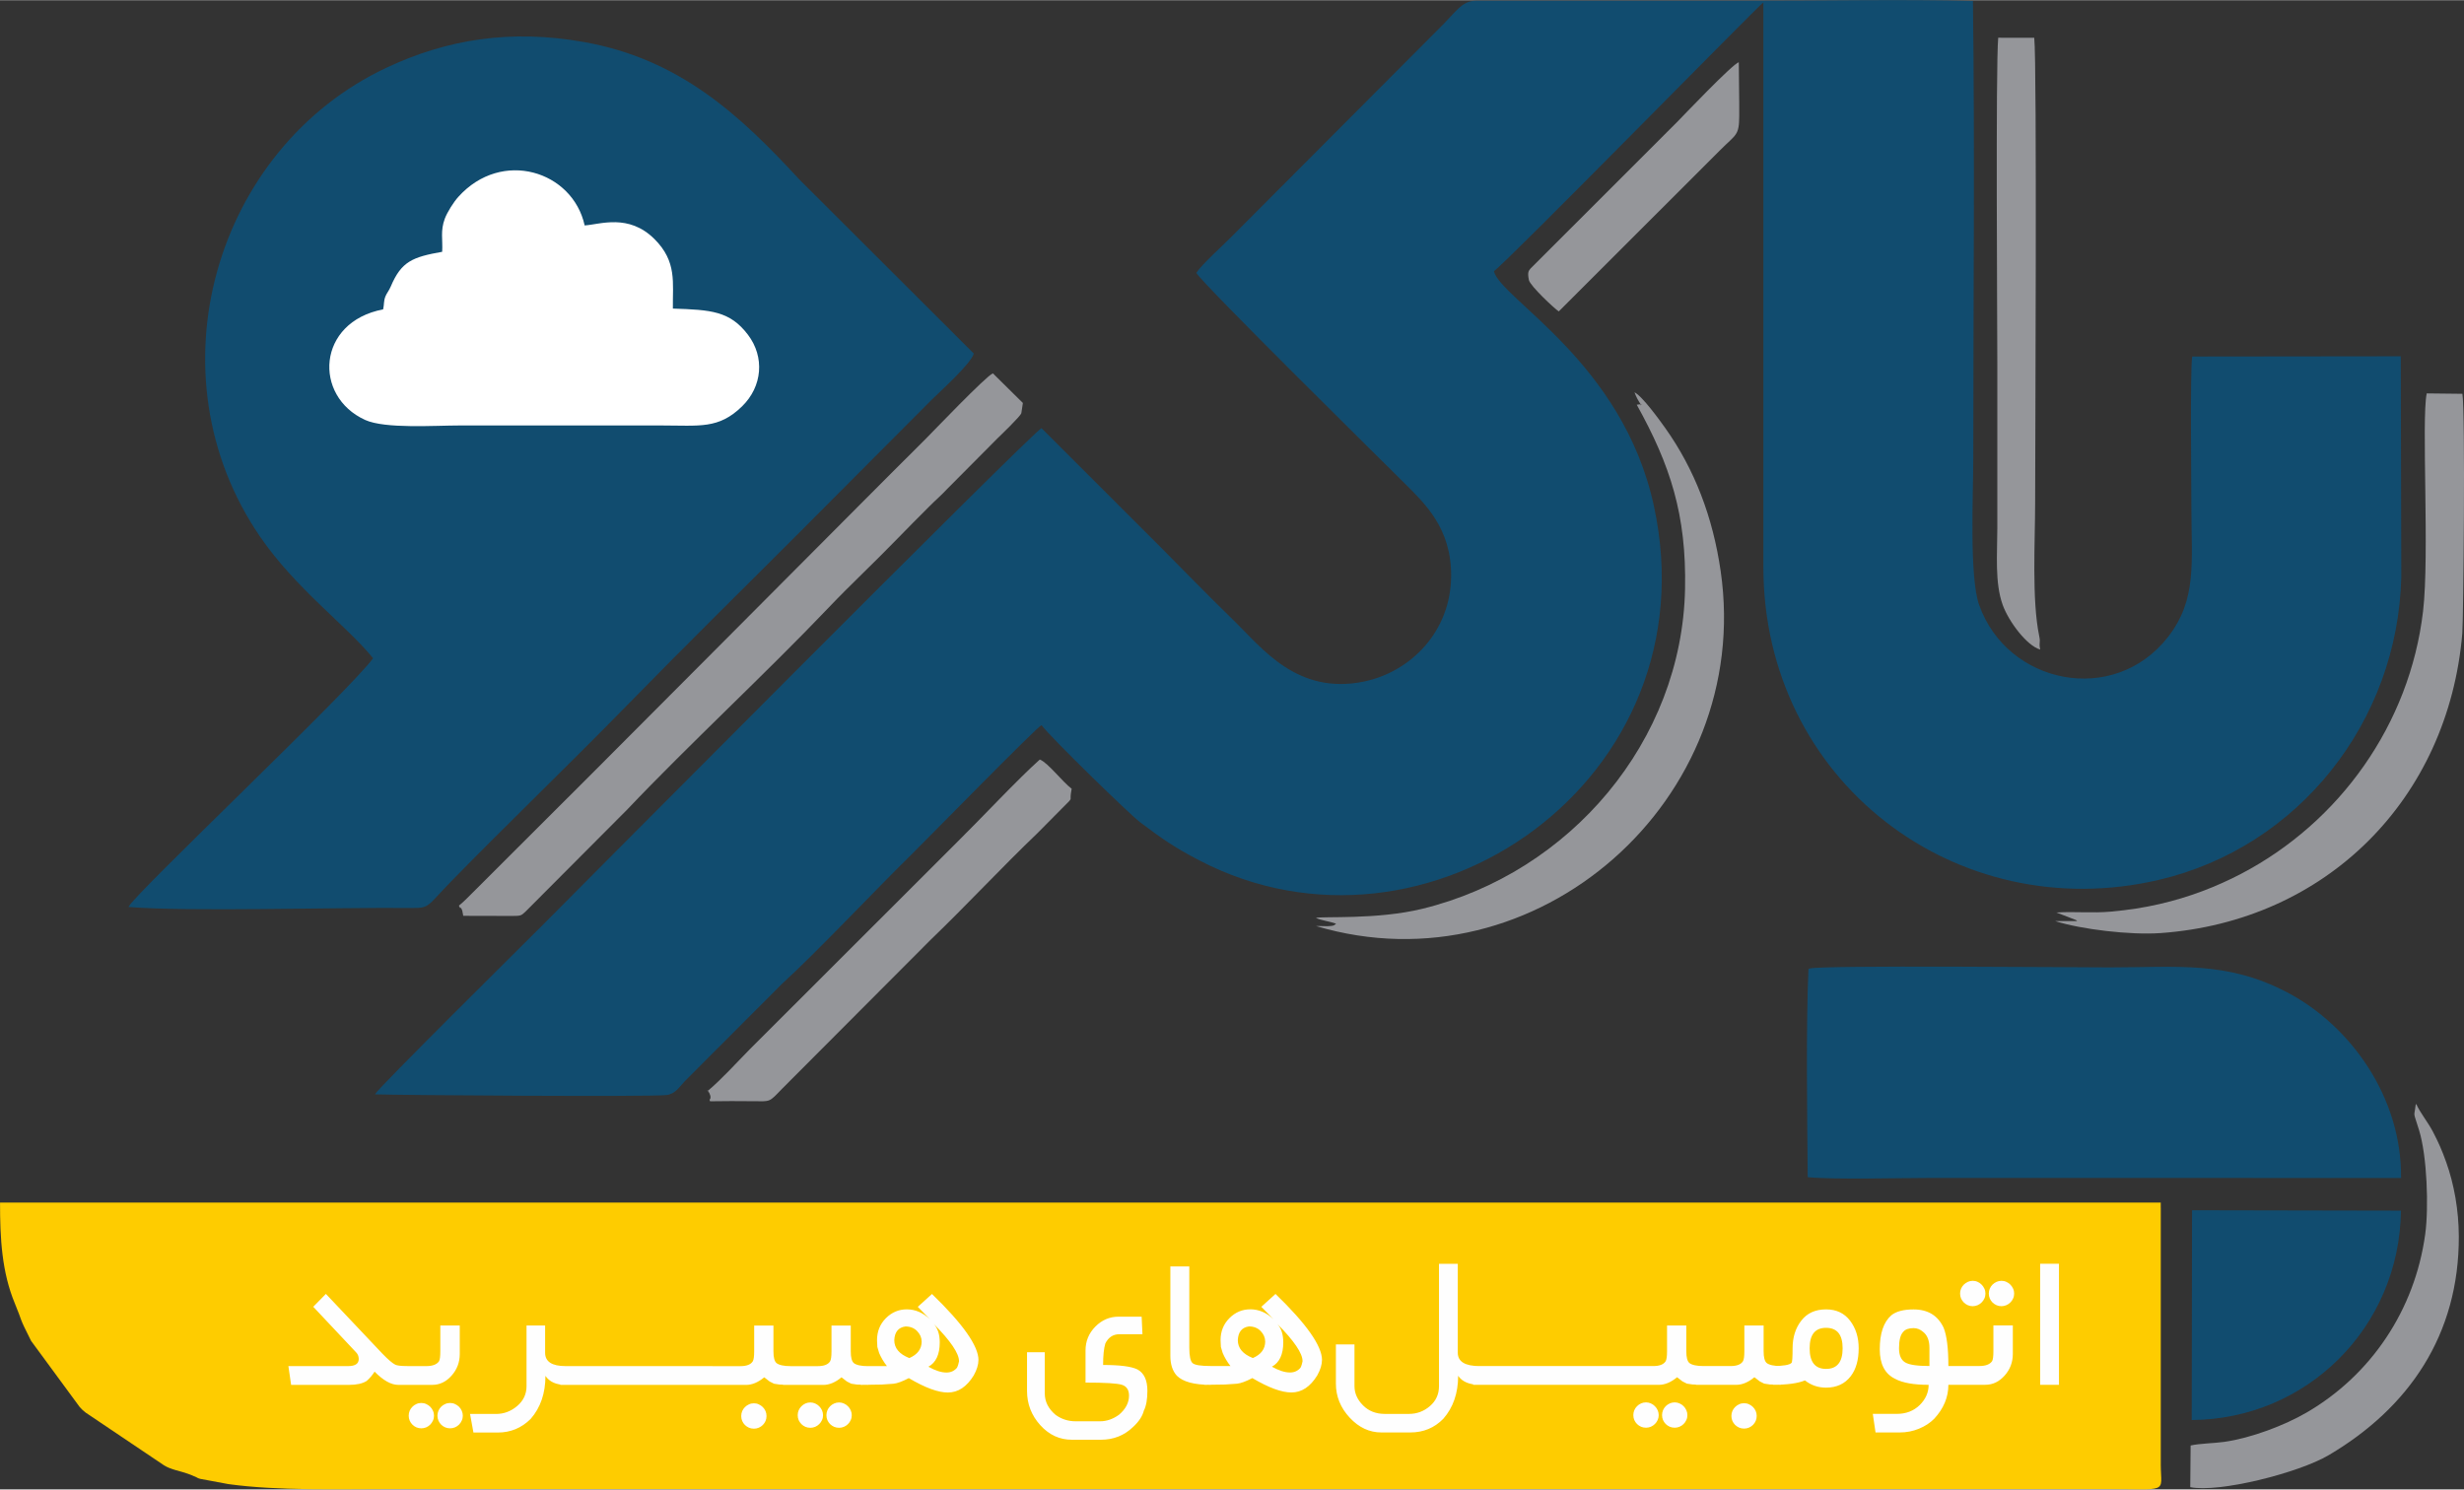
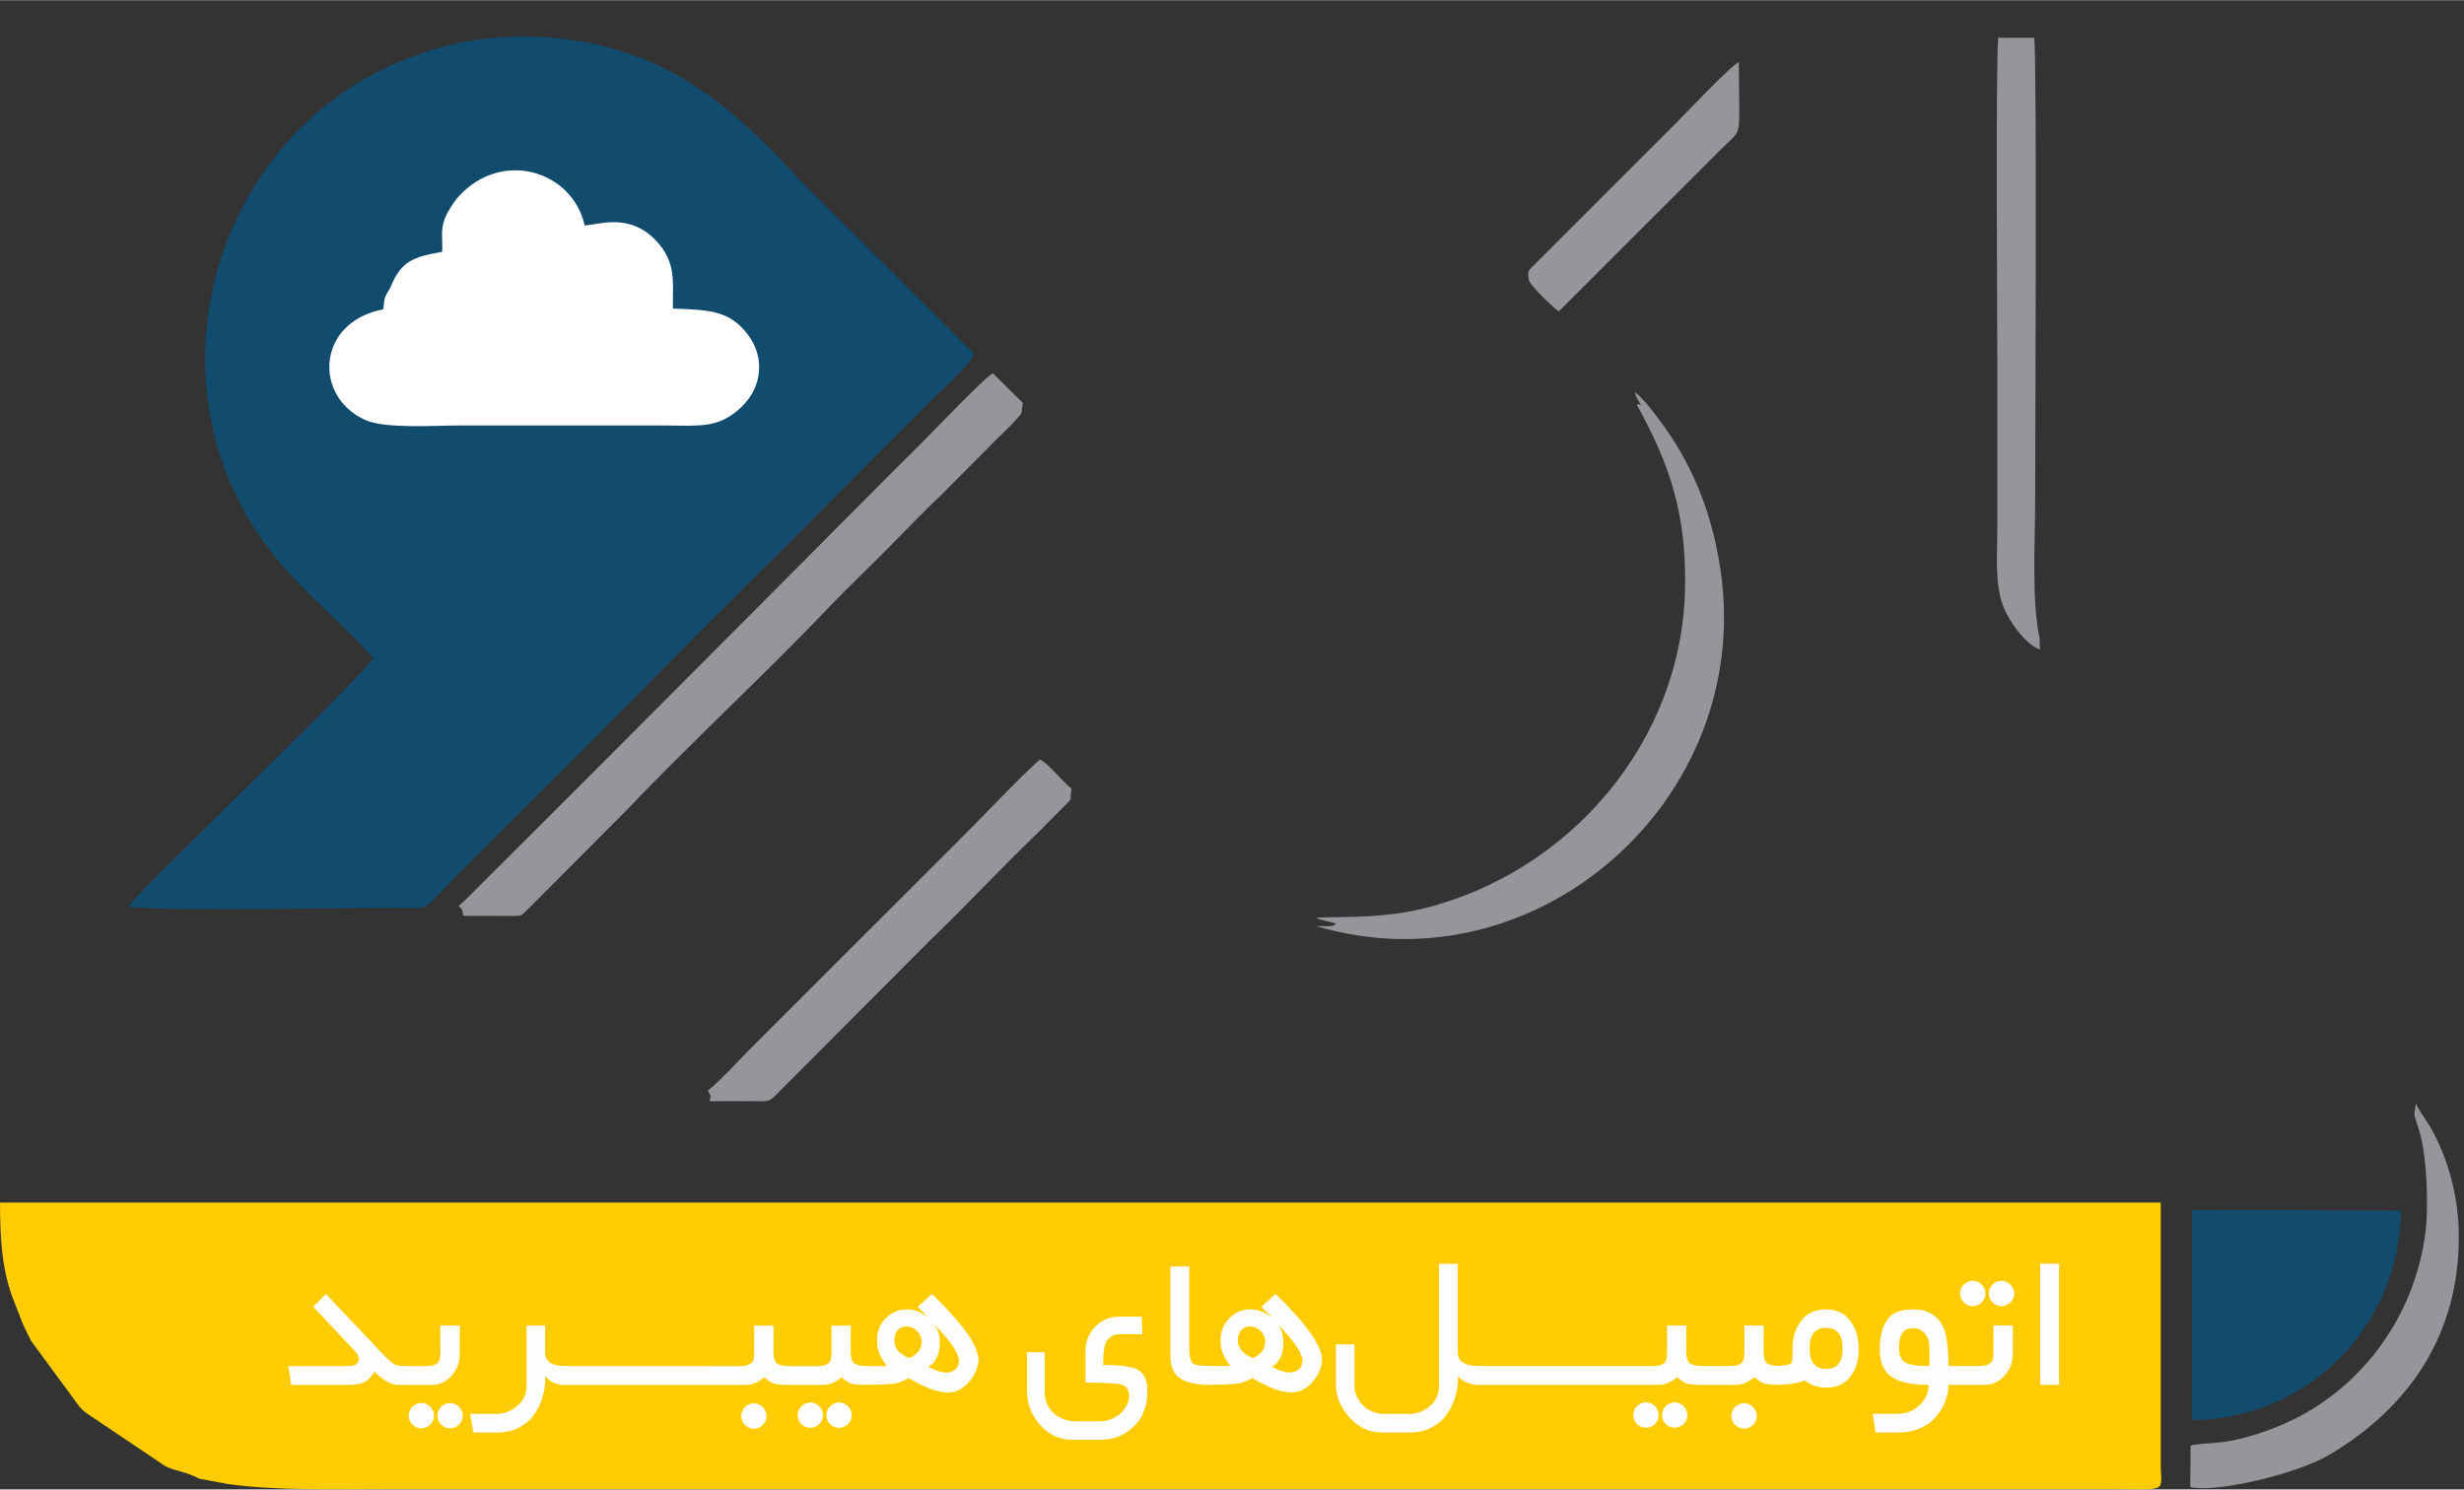
<svg xmlns="http://www.w3.org/2000/svg" xml:space="preserve" width="1.123in" height="0.679in" version="1.1" style="shape-rendering:geometricPrecision; text-rendering:geometricPrecision; image-rendering:optimizeQuality; fill-rule:evenodd; clip-rule:evenodd" viewBox="0 0 612.53 370.27">
  <rect x="0" y="0" width="612.53" height="370.27" fill="#333333" stroke="none" />
  <defs>
    <style type="text/css">
   
    .fil0 {fill:#114C6F}
    .fil3 {fill:#95969A}
    .fil1 {fill:#FECC00}
    .fil2 {fill:white}
    .fil4 {fill:#FEFEFE;fill-rule:nonzero}
   
  </style>
  </defs>
  <g id="Layer_x0020_1">
    <g id="_3112067251440">
      <g>
-         <path class="fil0" d="M297.39 67.8c1.56,2.76 47.06,47.63 51.52,52.06 5.39,5.36 11.84,11.4 11.83,23.17 -0.01,13.88 -10.02,23.97 -21.67,26.38 -16.61,3.42 -25.36,-8.37 -32.02,-14.83 -8.19,-7.95 -15.81,-15.95 -23.94,-23.98l-24.2 -24.19c-2.54,1.25 -118.36,117.87 -124.46,123.99 -4.46,4.47 -40.5,40.12 -41.25,41.64 5.53,0.22 68.29,0.65 72.44,0.18 2.28,-0.25 3.33,-2.15 4.64,-3.49l24.13 -24.17c8.64,-7.87 22.96,-23.1 32.18,-32.15 3.45,-3.39 31.22,-31.77 32.32,-32.15 2.6,3.38 21.96,22.21 24.46,24.09 5.41,4.07 8.42,6.23 14.84,9.56 56.36,29.31 127.72,-20.12 112.92,-88.23 -7.75,-35.68 -38.05,-51.37 -39.76,-58.3 3.01,-2 65.95,-66.23 66.99,-66.82l0 140.36c0,53.17 47.92,89.58 98.32,77.8 34.82,-8.14 59.41,-39.43 60.26,-75.28l-0.13 -54.9 -51.85 0.06c-0.53,3.74 -0.2,31.47 -0.2,37.61 0,13.56 1.46,22.76 -5.79,32.09 -13.45,17.3 -40.01,11.82 -46.98,-7.97 -2.46,-6.98 -1.45,-27.39 -1.45,-36.31 0,-37.65 0.4,-76.41 -0.08,-113.81 -16.69,-0.46 -37.66,-0.05 -55.02,-0.07l-68.51 -0c-3.65,0 -5.02,2.9 -9.54,7.26l-51.4 51.57c-1.88,1.9 -7.39,6.89 -8.59,8.83z" />
        <path class="fil1" d="M537.14 300.22l0 -1.27 -537.13 0c-0.01,8.93 0.45,17.28 3.66,25.03 2.13,5.13 0.79,2.88 4.06,9.36l12.08 16.44c0.76,0.86 0.64,0.66 1.51,1.41l19.32 13c0.08,0.05 0.18,0.11 0.26,0.16 0.08,0.05 0.18,0.11 0.27,0.15 0.26,0.14 0.35,0.21 0.83,0.4 2.42,0.97 3.63,0.86 6.89,2.38 0.62,0.29 -0.11,0.06 0.86,0.36l7.03 1.31c12.42,1.71 27.12,1.23 41.16,1.23 141.5,0 282.99,0 424.49,0 17.14,0 14.74,1.25 14.72,-6.09l-0 -63.88z" />
        <path class="fil0" d="M92.74 163.62c-5.63,7.86 -59.65,58.93 -60.81,61.84 15.14,1.22 50.84,0.08 70.22,0.25 4.73,0.04 3.78,-0.23 10.04,-6.65 13.76,-14.09 28.58,-28.31 43.47,-43.52 16.09,-16.46 29.16,-29.25 43.45,-43.57l32.51 -32.63c2.15,-2.13 9.72,-8.9 10.46,-11.48l-43.48 -43.39c-14.75,-16 -29.68,-29.82 -53.37,-34.05 -18.32,-3.27 -34.16,-0.67 -49.13,6.36 -42.65,20.04 -59.19,76.15 -31.44,116.62 8.88,12.95 21.42,22.02 28.08,30.21z" />
-         <path class="fil0" d="M449.57 240.87c-0.64,14.03 -0.32,36.97 -0.19,51.77 6.61,0.63 22.85,0.19 30.18,0.19l117.32 0.01c0.23,-20.03 -12.54,-37.93 -28.41,-46.21 -14.97,-7.81 -27.27,-6.15 -43.94,-6.15 -8.51,0 -71.46,-0.58 -74.63,0.27 -0.08,0.02 -0.23,0.07 -0.33,0.12z" />
        <path class="fil2" d="M109.93 62.56c-7.35,1.31 -10.14,2.36 -12.79,8.63 -0.45,1.07 -0.99,1.62 -1.32,2.45 -0.49,1.23 -0.27,1.88 -0.58,3.24 -16.47,3.13 -17.46,21.59 -4.46,27.49 4.96,2.25 17.23,1.37 23.54,1.37l50.01 0c9.62,0 14.29,0.96 20.15,-4.76 5.05,-4.94 5.66,-12.25 1.45,-17.8 -4.48,-5.91 -9.21,-6.19 -18.66,-6.5 -0.09,-6.43 1.08,-11.67 -4.6,-17.31 -6.42,-6.36 -13.47,-3.62 -17.33,-3.36 -2.96,-13.53 -20.6,-19.13 -31.42,-7.09 -1.16,1.28 -2.74,3.79 -3.35,5.41 -1.14,3.07 -0.47,5.17 -0.65,8.23z" />
        <path class="fil3" d="M114.06 225.1c0.65,1.39 0.27,-0.08 0.72,0.93 0.24,0.53 0.09,0.26 0.21,0.75l0.12 0.58c0.01,0.06 0.01,0.21 0.06,0.3l12.22 0.03c2.04,-0.02 2.14,-0.03 3.25,-1.08l25.17 -25.26c15.58,-16.41 34.82,-34.18 50.16,-50.3 5.45,-5.73 11.27,-11.12 16.79,-16.83 2.87,-2.97 5.7,-5.78 8.36,-8.45 1.39,-1.4 2.89,-2.68 4.25,-4.15l12.57 -12.65c0.74,-0.72 5.82,-5.58 5.96,-6.31l0.38 -2.51 -7.46 -7.37c-1.81,0.77 -15.01,14.61 -16.77,16.37 -5.64,5.62 -10.99,10.95 -16.6,16.6 -11.12,11.2 -22,22.09 -33.13,33.27 -11.09,11.13 -21.85,21.93 -32.94,33.04l-29.02 28.98c-1.52,1.46 -2.77,2.88 -4.28,4.09z" />
        <path class="fil0" d="M544.84 353.02c28.59,-0.2 51.63,-22.98 52.02,-52.06l-51.94 -0.1 -0.08 52.16z" />
-         <path class="fil3" d="M511.2 226.83l4.88 1.88c0.08,0.06 0.21,0.17 0.3,0.26l-5.47 -0c6.45,2.06 18.67,3.51 26.17,2.98 41.19,-2.93 71.53,-33.29 75.03,-74.53 0.27,-3.14 0.78,-55.12 0.02,-59.55l-8.87 -0.1c-1.35,6.63 0.73,40.26 -0.91,54.17 -3.3,28.1 -20.73,52.46 -45.24,65.28 -6.09,3.18 -12.91,5.83 -20.27,7.51 -3.98,0.91 -7.6,1.47 -12.07,1.88 -4.55,0.42 -9.09,-0.06 -13.57,0.22z" />
        <path class="fil3" d="M407.93 100.58c-0.83,0.32 0.92,-0.06 -0.32,-0.09l-0.73 0.09c8.33,15.01 12.38,27.32 12.01,45.81 -0.77,37.8 -28.51,70.53 -65.31,79.52 -11.29,2.76 -24.89,1.81 -26.46,2.27 1.32,0.62 3.37,0.85 5.02,1.42 -0.54,0.48 -0.48,0.57 -2.18,0.64 -0.86,0.03 -1.75,-0.09 -2.78,-0.03 54.74,16.27 108.81,-31.47 100.56,-88.29 -1.94,-13.38 -6.45,-25.22 -13.73,-35.48 -1.4,-1.97 -5.78,-8.04 -7.69,-8.94 0.55,1.41 0.85,1.91 1.6,3.07z" />
        <path class="fil3" d="M175.92 271.22c0.55,1.67 -0.69,-1.61 0.45,0.58l0.23 0.62c0.17,1.13 -0.44,0.62 -0.07,1.35 3.47,-0.08 7.03,-0.04 10.51,-0.02 4.64,0.03 4.01,0.38 7.41,-3.12l36.93 -37.04c8.67,-8.33 17.7,-18.04 26.5,-26.46l7.94 -8.01c0.69,-0.94 -0.01,0.24 0.59,-3.06 -2.31,-1.72 -5.88,-6.48 -7.92,-7.26 -5.28,4.69 -14.79,14.86 -20.62,20.6l-51.51 51.47c-3.33,3.37 -6.76,7.23 -10.44,10.35z" />
        <path class="fil3" d="M507.18 161.45c-0.4,-1.87 0.14,-1.51 -0.24,-3.31 -1.89,-9 -1.02,-23.75 -1.02,-33.18 0,-11.36 0.49,-109.15 -0.22,-115.61l-8.96 -0.01c-0.65,6.8 -0.22,72.54 -0.22,81.15 0,13.59 0,27.18 0,40.77 0,6.38 -0.67,13.55 1.34,19.11 1.5,4.15 6.01,10.15 9.31,11.08z" />
        <path class="fil3" d="M544.57 359.34l-0.09 10.37c7.06,1.45 26.86,-3.49 34.46,-7.98 19.84,-11.72 32.38,-29.85 32.3,-54.37 -0.02,-6.55 -1.18,-12.97 -3.12,-18.42 -1.08,-3.02 -1.92,-4.93 -3.32,-7.61 -1.29,-2.47 -3.26,-4.82 -4.14,-6.89 -0.07,0.09 -0.14,0.14 -0.16,0.32 -0.35,3.22 -0.72,1.08 0.86,6.19 2,6.46 2.43,19.27 1.53,25.85 -2.59,18.9 -13.49,35.05 -29.49,44.36 -5.5,3.2 -13.83,6.35 -20.47,7.29 -2.53,0.36 -6.07,0.38 -8.34,0.9z" />
        <path class="fil3" d="M387.51 77.37l40.1 -40.08c4,-4.03 4.72,-3.53 4.75,-8.56 0.03,-4.43 -0.1,-8.88 -0.11,-13.28 -1.39,0.21 -14.16,13.66 -15.38,14.89l-36.39 36.38c-0.39,0.53 -0.84,0.75 -0.41,2.86 0.3,1.45 6.39,7.15 7.43,7.8z" />
      </g>
      <path class="fil4" d="M101.25 344.28l-2.24 0c-1.77,0 -3.73,-1.09 -5.89,-3.29 -0.53,0.85 -1.19,1.63 -1.98,2.32 -1.01,0.64 -2.47,0.97 -4.37,0.97l-14.4 0 -0.68 -4.67 14.84 0c1.77,0 2.65,-0.59 2.65,-1.77 0,-0.71 -0.27,-1.31 -0.8,-1.8l-10.51 -11.18 3.14 -3.2 14.1 14.91c1.39,1.44 2.45,2.33 3.14,2.68 0.43,0.23 1.42,0.35 3,0.35l0 4.67zm13.04 -7.66c0,2.05 -0.68,3.85 -2.04,5.37 -1.36,1.53 -2.96,2.29 -4.81,2.29l-7.61 0 0 -4.67 6.14 0c1.55,0 2.6,-0.4 3.16,-1.19 0.22,-0.38 0.33,-1.2 0.33,-2.48l0 -6.42 4.83 0 0 7.09zm-5.55 15.32c0,-0.43 0.09,-0.84 0.25,-1.22 0.16,-0.38 0.39,-0.72 0.67,-1 0.29,-0.29 0.62,-0.52 1.01,-0.68 0.38,-0.18 0.79,-0.26 1.22,-0.26 0.42,0 0.83,0.08 1.21,0.26 0.38,0.17 0.72,0.4 1.01,0.68 0.29,0.29 0.51,0.62 0.68,1 0.17,0.38 0.26,0.79 0.26,1.22 0,0.43 -0.08,0.84 -0.26,1.22 -0.17,0.38 -0.39,0.71 -0.68,1 -0.29,0.29 -0.62,0.51 -1.01,0.68 -0.38,0.16 -0.79,0.24 -1.21,0.24 -0.43,0 -0.85,-0.08 -1.22,-0.24 -0.39,-0.17 -0.72,-0.39 -1.01,-0.68 -0.28,-0.29 -0.51,-0.62 -0.67,-1 -0.16,-0.38 -0.25,-0.78 -0.25,-1.22zm-7.14 0c0,-0.43 0.08,-0.84 0.24,-1.22 0.17,-0.38 0.39,-0.72 0.68,-1 0.29,-0.29 0.62,-0.52 0.99,-0.68 0.38,-0.18 0.78,-0.26 1.23,-0.26 0.42,0 0.83,0.08 1.21,0.26 0.38,0.17 0.72,0.4 1,0.68 0.29,0.29 0.52,0.62 0.68,1 0.18,0.38 0.26,0.79 0.26,1.22 0,0.43 -0.08,0.84 -0.26,1.22 -0.17,0.38 -0.4,0.71 -0.68,1 -0.29,0.29 -0.62,0.51 -1,0.68 -0.38,0.16 -0.79,0.24 -1.21,0.24 -0.44,0 -0.85,-0.08 -1.23,-0.24 -0.38,-0.17 -0.71,-0.39 -0.99,-0.68 -0.29,-0.29 -0.51,-0.62 -0.68,-1 -0.16,-0.38 -0.24,-0.78 -0.24,-1.22zm38.99 -7.66c-2.33,0 -3.99,-0.75 -5,-2.24 0,4.32 -1.22,7.89 -3.66,10.69 -2.28,2.27 -5,3.4 -8.19,3.4l-6.05 0 -0.84 -4.62 6.47 0c1.94,0 3.69,-0.66 5.24,-1.97 1.55,-1.32 2.33,-2.96 2.33,-4.93l0 -15.09 4.62 0 0 6.77c0,2.21 1.69,3.32 5.08,3.32l0 4.67zm12.15 0l-13.46 0 0 -4.67 13.46 0 0 4.67zm12.19 0l-13.46 0 0 -4.67 13.46 0 0 4.67zm12.19 0l-13.46 0 0 -4.67 13.46 0 0 4.67zm7.14 7.75c0,-0.43 0.08,-0.83 0.24,-1.22 0.17,-0.38 0.39,-0.72 0.68,-1 0.29,-0.29 0.62,-0.52 1.01,-0.69 0.38,-0.18 0.79,-0.26 1.23,-0.26 0.42,0 0.83,0.08 1.2,0.26 0.38,0.17 0.72,0.4 1.01,0.69 0.29,0.29 0.51,0.62 0.68,1 0.16,0.39 0.24,0.79 0.24,1.22 0,0.43 -0.08,0.84 -0.24,1.22 -0.17,0.38 -0.39,0.71 -0.68,1 -0.29,0.29 -0.62,0.51 -1.01,0.68 -0.38,0.16 -0.79,0.24 -1.2,0.24 -0.44,0 -0.85,-0.08 -1.23,-0.24 -0.38,-0.17 -0.72,-0.39 -1.01,-0.68 -0.29,-0.29 -0.51,-0.62 -0.68,-1 -0.16,-0.38 -0.24,-0.78 -0.24,-1.22zm12.31 -7.75l-2.77 -0.08 -1.39 -0.21 -1.09 -0.55 -1.34 -1.04c-1.52,1.26 -3.03,1.89 -4.52,1.89l-10.04 0 0 -4.67 8.66 0c1.53,0 2.55,-0.4 3.05,-1.19 0.23,-0.38 0.35,-1.2 0.35,-2.48l0 -6.42 4.79 0 0 6.42c0,1.49 0.25,2.46 0.76,2.91 0.64,0.5 1.82,0.76 3.53,0.76l0 4.67zm19.21 0l-2.77 -0.08 -1.39 -0.21 -1.09 -0.55 -1.34 -1.04c-1.52,1.26 -3.03,1.89 -4.52,1.89l-10.04 0 0 -4.67 8.67 0c1.53,0 2.55,-0.4 3.05,-1.19 0.23,-0.38 0.35,-1.2 0.35,-2.48l0 -6.42 4.79 0 0 6.42c0,1.49 0.25,2.46 0.76,2.91 0.64,0.5 1.82,0.76 3.53,0.76l0 4.67zm-10.34 7.54c0,-0.43 0.08,-0.83 0.24,-1.22 0.16,-0.38 0.39,-0.71 0.67,-1 0.29,-0.29 0.62,-0.52 1.01,-0.69 0.38,-0.17 0.79,-0.26 1.23,-0.26 0.42,0 0.83,0.09 1.2,0.26 0.38,0.17 0.72,0.4 1.01,0.69 0.29,0.29 0.51,0.62 0.68,1 0.18,0.39 0.26,0.79 0.26,1.22 0,0.43 -0.08,0.84 -0.26,1.22 -0.17,0.38 -0.39,0.71 -0.68,0.99 -0.29,0.29 -0.62,0.51 -1.01,0.68 -0.38,0.16 -0.78,0.24 -1.2,0.24 -0.43,0 -0.85,-0.08 -1.23,-0.24 -0.38,-0.17 -0.72,-0.39 -1.01,-0.68 -0.28,-0.29 -0.51,-0.62 -0.67,-0.99 -0.16,-0.38 -0.24,-0.79 -0.24,-1.22zm-7.14 0c0,-0.43 0.08,-0.83 0.24,-1.22 0.17,-0.38 0.39,-0.71 0.68,-1 0.29,-0.29 0.62,-0.52 0.99,-0.69 0.38,-0.17 0.79,-0.26 1.23,-0.26 0.42,0 0.83,0.09 1.21,0.26 0.38,0.17 0.71,0.4 1,0.69 0.29,0.29 0.52,0.62 0.69,1 0.17,0.39 0.26,0.79 0.26,1.22 0,0.43 -0.08,0.84 -0.26,1.22 -0.17,0.38 -0.4,0.71 -0.69,0.99 -0.29,0.29 -0.62,0.51 -1,0.68 -0.39,0.16 -0.79,0.24 -1.21,0.24 -0.44,0 -0.85,-0.08 -1.23,-0.24 -0.38,-0.17 -0.71,-0.39 -0.99,-0.68 -0.29,-0.29 -0.51,-0.62 -0.68,-0.99 -0.16,-0.38 -0.24,-0.79 -0.24,-1.22zm44.93 -13.71c0,1.15 -0.39,2.42 -1.17,3.82 -1.74,2.83 -3.88,4.25 -6.43,4.25 -2.44,0 -5.67,-1.19 -9.71,-3.58 -1.63,0.85 -2.91,1.32 -3.84,1.4l-2.89 0.2 -5.21 0.08 0 -4.67 6.5 0c-0.81,-1.03 -1.45,-2.12 -1.93,-3.24l-0.45 -1.51 -0.08 -1.68c0,-2.18 0.73,-4 2.19,-5.47 1.46,-1.47 3.2,-2.21 5.21,-2.21 2.11,0 4.03,0.83 5.77,2.47l-3.04 -3.09 3.53 -3.2c7.71,7.45 11.56,12.94 11.56,16.44zm-4.83 0.27c0,-1.93 -2.08,-5.01 -6.25,-9.23 0.97,1.09 1.46,2.62 1.46,4.57 0,3 -0.94,5.02 -2.82,6.05 1.71,0.96 3.21,1.44 4.49,1.44 1.07,0 1.93,-0.39 2.61,-1.18 0.06,-0.14 0.12,-0.29 0.2,-0.44 0.07,-0.16 0.18,-0.56 0.32,-1.2zm-9.29 -4.9c0,-0.93 -0.37,-1.78 -1.11,-2.56 -0.74,-0.77 -1.71,-1.16 -2.92,-1.16 -1.75,0.24 -2.68,1.38 -2.77,3.4 0,2 1.25,3.48 3.74,4.46 2.04,-0.89 3.07,-2.27 3.07,-4.15zm56.12 12.31c0,2.09 -0.29,3.73 -0.88,4.9 -0.34,1.35 -1.22,2.7 -2.65,4.03 -2.21,2.14 -4.89,3.2 -8.03,3.2l-7.22 0c-3.05,0 -5.67,-1.21 -7.86,-3.64 -2.18,-2.42 -3.28,-5.25 -3.28,-8.5l0 -9.62 4.41 0 0 10.24c0,2.05 0.9,3.84 2.71,5.35 1.48,1.06 3.12,1.58 4.95,1.58l6.09 0c1.65,0 3.23,-0.55 4.72,-1.64 1.64,-1.4 2.47,-2.98 2.47,-4.74 0,-1.42 -0.59,-2.32 -1.77,-2.69 -1.18,-0.37 -4.19,-0.55 -9.04,-0.55l0 -7.99c0,-2.3 0.81,-4.27 2.44,-5.93 1.63,-1.64 3.55,-2.47 5.79,-2.47l5.72 0 0.2 4.37 -5.74 0c-1.57,0 -2.73,0.77 -3.49,2.3 -0.37,1.23 -0.55,3.01 -0.55,5.34 4.2,0 7.04,0.37 8.53,1.11 1.65,0.89 2.48,2.67 2.48,5.33zm15.71 -1.52c-4.09,0 -6.89,-0.76 -8.4,-2.28 -1.07,-1.18 -1.6,-2.82 -1.6,-4.95l0 -22.2 4.71 0 0 20.2c0,2.11 0.28,3.39 0.84,3.85 0.56,0.47 2.04,0.7 4.46,0.7l0 4.67zm27.69 -6.17c0,1.15 -0.39,2.42 -1.17,3.82 -1.74,2.83 -3.88,4.25 -6.43,4.25 -2.44,0 -5.67,-1.19 -9.71,-3.58 -1.63,0.85 -2.91,1.32 -3.84,1.4l-2.89 0.2 -5.21 0.08 0 -4.67 6.5 0c-0.81,-1.03 -1.45,-2.12 -1.93,-3.24l-0.45 -1.51 -0.08 -1.68c0,-2.18 0.73,-4 2.19,-5.47 1.46,-1.47 3.19,-2.21 5.21,-2.21 2.11,0 4.03,0.83 5.77,2.47l-3.04 -3.09 3.53 -3.2c7.71,7.45 11.56,12.94 11.56,16.44zm-4.83 0.27c0,-1.93 -2.08,-5.01 -6.25,-9.23 0.97,1.09 1.46,2.62 1.46,4.57 0,3 -0.94,5.02 -2.82,6.05 1.71,0.96 3.21,1.44 4.49,1.44 1.07,0 1.93,-0.39 2.61,-1.18 0.06,-0.14 0.12,-0.29 0.2,-0.44 0.07,-0.16 0.18,-0.56 0.32,-1.2zm-9.29 -4.9c0,-0.93 -0.37,-1.78 -1.11,-2.56 -0.74,-0.77 -1.71,-1.16 -2.92,-1.16 -1.75,0.24 -2.68,1.38 -2.77,3.4 0,2 1.25,3.48 3.74,4.46 2.05,-0.89 3.07,-2.27 3.07,-4.15zm53.31 10.79c-2.54,0 -4.32,-0.75 -5.34,-2.24 0,4.32 -1.23,7.89 -3.69,10.69 -2.22,2.27 -4.95,3.4 -8.21,3.4l-7.18 0c-2.97,0 -5.6,-1.22 -7.88,-3.68 -2.28,-2.45 -3.43,-5.28 -3.43,-8.46l0 -9.75 4.62 0 0 10.37c0,1.77 0.71,3.36 2.12,4.78 1.41,1.42 3.22,2.13 5.43,2.13l5.98 0c1.98,0 3.73,-0.65 5.23,-1.95 1.51,-1.3 2.25,-2.96 2.25,-4.95l0 -30.42 4.67 0 0 22.1c0,2.22 1.81,3.33 5.42,3.33l0 4.67zm11.86 0l-13.46 0 0 -4.67 13.46 0 0 4.67zm12.19 0l-13.46 0 0 -4.67 13.46 0 0 4.67zm12.19 0l-13.46 0 0 -4.67 13.46 0 0 4.67zm19.45 0l-2.77 -0.08 -1.4 -0.21 -1.09 -0.55 -1.34 -1.04c-1.52,1.26 -3.03,1.89 -4.52,1.89l-10.04 0 0 -4.67 8.66 0c1.53,0 2.55,-0.4 3.05,-1.19 0.23,-0.38 0.35,-1.2 0.35,-2.48l0 -6.42 4.79 0 0 6.42c0,1.49 0.25,2.46 0.76,2.91 0.64,0.5 1.82,0.76 3.53,0.76l0 4.67zm-10.34 7.54c0,-0.43 0.08,-0.83 0.24,-1.22 0.16,-0.38 0.39,-0.71 0.67,-1 0.29,-0.29 0.62,-0.52 1.01,-0.69 0.38,-0.17 0.79,-0.26 1.23,-0.26 0.42,0 0.83,0.09 1.2,0.26 0.39,0.17 0.72,0.4 1.01,0.69 0.29,0.29 0.51,0.62 0.68,1 0.18,0.39 0.26,0.79 0.26,1.22 0,0.43 -0.08,0.84 -0.26,1.22 -0.17,0.38 -0.39,0.71 -0.68,0.99 -0.29,0.29 -0.62,0.51 -1.01,0.68 -0.38,0.16 -0.78,0.24 -1.2,0.24 -0.43,0 -0.85,-0.08 -1.23,-0.24 -0.38,-0.17 -0.72,-0.39 -1.01,-0.68 -0.28,-0.29 -0.51,-0.62 -0.67,-0.99 -0.16,-0.38 -0.24,-0.79 -0.24,-1.22zm-7.14 0c0,-0.43 0.08,-0.83 0.24,-1.22 0.17,-0.38 0.39,-0.71 0.68,-1 0.29,-0.29 0.62,-0.52 1,-0.69 0.38,-0.17 0.78,-0.26 1.23,-0.26 0.42,0 0.83,0.09 1.21,0.26 0.38,0.17 0.72,0.4 1,0.69 0.29,0.29 0.52,0.62 0.69,1 0.17,0.39 0.26,0.79 0.26,1.22 0,0.43 -0.09,0.84 -0.26,1.22 -0.17,0.38 -0.4,0.71 -0.69,0.99 -0.29,0.29 -0.62,0.51 -1,0.68 -0.38,0.16 -0.79,0.24 -1.21,0.24 -0.44,0 -0.85,-0.08 -1.23,-0.24 -0.38,-0.17 -0.71,-0.39 -1,-0.68 -0.29,-0.29 -0.51,-0.62 -0.68,-0.99 -0.16,-0.38 -0.24,-0.79 -0.24,-1.22zm24.38 0.21c0,-0.43 0.08,-0.83 0.24,-1.22 0.17,-0.38 0.39,-0.72 0.68,-1 0.29,-0.29 0.62,-0.52 1.01,-0.69 0.38,-0.18 0.79,-0.26 1.23,-0.26 0.42,0 0.83,0.08 1.2,0.26 0.38,0.17 0.72,0.4 1.01,0.69 0.29,0.29 0.51,0.62 0.68,1 0.16,0.39 0.24,0.79 0.24,1.22 0,0.43 -0.08,0.84 -0.24,1.22 -0.17,0.38 -0.39,0.71 -0.68,1 -0.29,0.29 -0.62,0.51 -1.01,0.68 -0.38,0.16 -0.79,0.24 -1.2,0.24 -0.44,0 -0.85,-0.08 -1.23,-0.24 -0.38,-0.17 -0.72,-0.39 -1.01,-0.68 -0.29,-0.29 -0.51,-0.62 -0.68,-1 -0.16,-0.38 -0.24,-0.78 -0.24,-1.22zm12.31 -7.75l-2.77 -0.08 -1.39 -0.21 -1.09 -0.55 -1.34 -1.04c-1.52,1.26 -3.03,1.89 -4.52,1.89l-10.04 0 0 -4.67 8.66 0c1.53,0 2.55,-0.4 3.05,-1.19 0.23,-0.38 0.35,-1.2 0.35,-2.48l0 -6.42 4.79 0 0 6.42c0,1.49 0.25,2.46 0.76,2.91 0.64,0.5 1.82,0.76 3.53,0.76l0 4.67zm19.33 -9.08c0,2.91 -0.66,5.23 -1.97,6.94 -1.46,1.9 -3.51,2.85 -6.14,2.85 -1.98,0 -3.73,-0.6 -5.25,-1.8 -1.71,0.72 -4.34,1.09 -7.9,1.09l0 -4.67c2.58,0 4.1,-0.27 4.59,-0.8 0.16,-0.26 0.24,-1.46 0.24,-3.61 0,-2.72 0.72,-5.02 2.17,-6.88 1.44,-1.86 3.49,-2.79 6.16,-2.79 2.54,0 4.53,0.94 5.96,2.81 1.43,1.88 2.14,4.16 2.14,6.86zm-3.99 0.01c0,-3.4 -1.37,-5.09 -4.12,-5.09 -2.72,0 -4.08,1.69 -4.08,5.09 0,3.41 1.36,5.12 4.08,5.12 2.75,0 4.12,-1.71 4.12,-5.12zm29.47 9.07l-3.18 0c0,3.1 -1.18,5.92 -3.53,8.45 -1.01,1.02 -2.27,1.85 -3.78,2.47 -1.51,0.62 -3.1,0.93 -4.75,0.93l-6.05 0 -0.68 -4.62 5.97 0c2.3,0 4.19,-0.73 5.68,-2.18 1.48,-1.46 2.23,-3.14 2.23,-5.04 -3.69,0 -6.47,-0.49 -8.31,-1.48 -2.56,-1.23 -3.84,-3.68 -3.84,-7.35 0,-3.96 0.96,-6.78 2.87,-8.46 1.2,-0.97 3.05,-1.46 5.53,-1.46 3.56,0 6.04,1.51 7.47,4.54 0.79,1.93 1.19,5.11 1.19,9.54l3.18 0 0 4.67zm-7.89 -4.67l0 -4.49c0,-1.86 -0.53,-3.19 -1.58,-4 -0.71,-0.62 -1.5,-0.93 -2.36,-0.93 -1.21,0 -2.07,0.31 -2.57,0.93 -0.7,0.72 -1.05,2.08 -1.05,4.08 0,1.71 0.5,2.87 1.49,3.49 0.99,0.62 3.02,0.92 6.07,0.92zm20.73 -2.99c0,2.05 -0.68,3.85 -2.04,5.37 -1.36,1.53 -2.96,2.29 -4.81,2.29l-7.61 0 0 -4.67 6.14 0c1.55,0 2.6,-0.4 3.16,-1.19 0.22,-0.38 0.33,-1.2 0.33,-2.48l0 -6.42 4.83 0 0 7.09zm-5.97 -15.03c0,-0.42 0.08,-0.83 0.24,-1.21 0.16,-0.38 0.39,-0.72 0.67,-1 0.29,-0.29 0.62,-0.52 1.01,-0.69 0.38,-0.17 0.79,-0.26 1.23,-0.26 0.42,0 0.83,0.08 1.2,0.26 0.39,0.17 0.72,0.4 1.01,0.69 0.29,0.29 0.51,0.62 0.68,1 0.18,0.38 0.26,0.79 0.26,1.21 0,0.44 -0.08,0.85 -0.26,1.23 -0.17,0.38 -0.39,0.71 -0.68,0.99 -0.29,0.29 -0.62,0.51 -1.01,0.68 -0.38,0.16 -0.78,0.25 -1.2,0.25 -0.43,0 -0.85,-0.08 -1.23,-0.25 -0.38,-0.17 -0.72,-0.39 -1.01,-0.68 -0.28,-0.29 -0.51,-0.62 -0.67,-0.99 -0.16,-0.38 -0.24,-0.79 -0.24,-1.23zm-7.14 0c0,-0.42 0.08,-0.83 0.24,-1.21 0.17,-0.38 0.39,-0.72 0.68,-1 0.29,-0.29 0.62,-0.52 1,-0.69 0.38,-0.17 0.78,-0.26 1.22,-0.26 0.42,0 0.83,0.08 1.21,0.26 0.38,0.17 0.72,0.4 1,0.69 0.29,0.29 0.52,0.62 0.69,1 0.18,0.38 0.26,0.79 0.26,1.21 0,0.44 -0.08,0.85 -0.26,1.23 -0.17,0.38 -0.4,0.71 -0.69,0.99 -0.29,0.29 -0.62,0.51 -1,0.68 -0.39,0.16 -0.79,0.25 -1.21,0.25 -0.44,0 -0.85,-0.08 -1.22,-0.25 -0.38,-0.17 -0.71,-0.39 -1,-0.68 -0.29,-0.29 -0.51,-0.62 -0.68,-0.99 -0.16,-0.38 -0.24,-0.79 -0.24,-1.23zm24.58 22.69l-4.67 0 0 -30.09 4.67 0 0 30.09z" />
    </g>
  </g>
</svg>